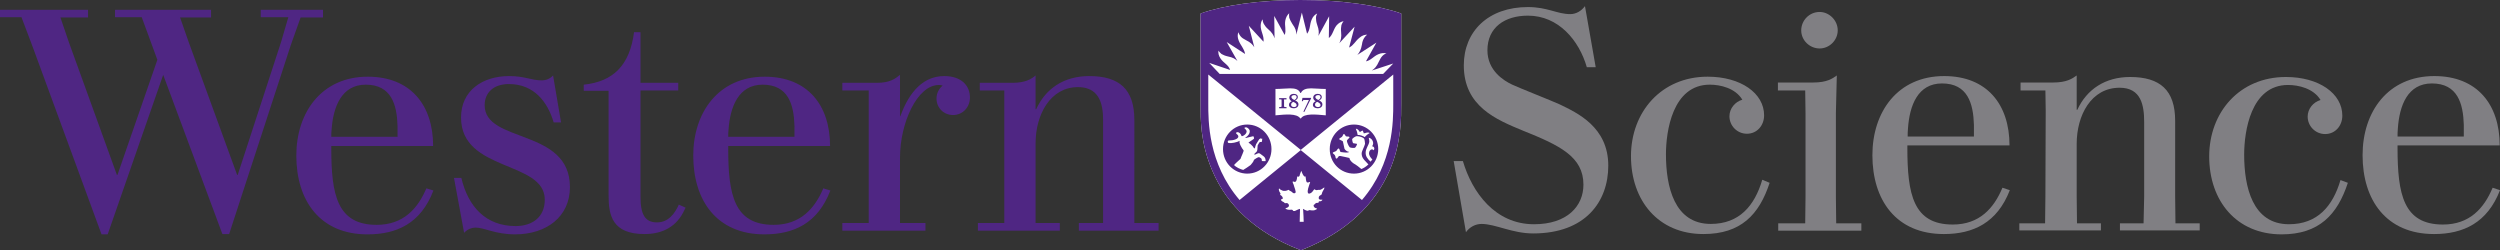
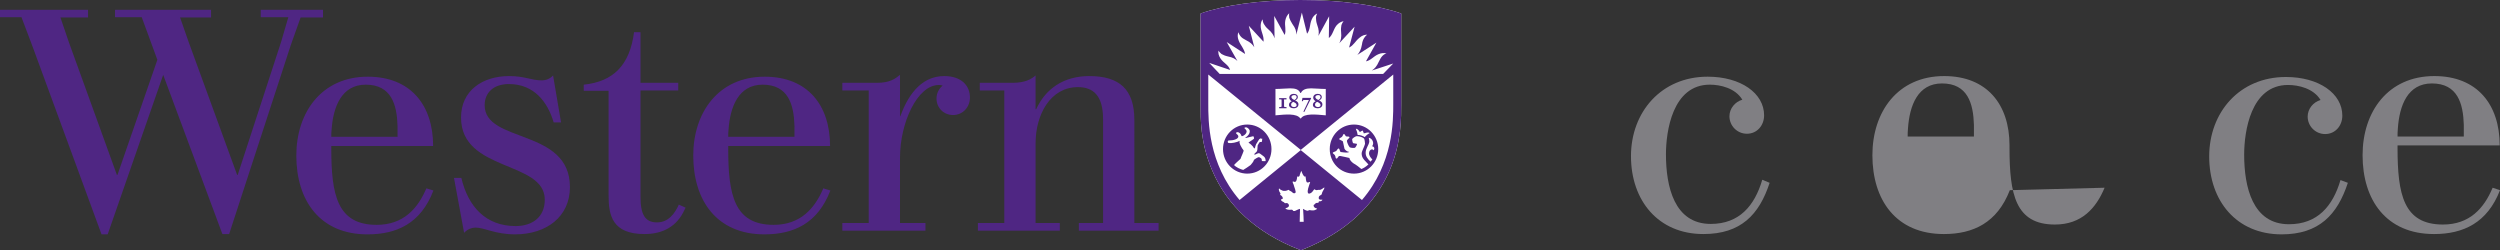
<svg xmlns="http://www.w3.org/2000/svg" version="1.1" id="Layer_1" x="0px" y="0px" viewBox="0 0 815 81.6" style="enable-background:new 0 0 815 81.6;" xml:space="preserve">
  <rect x="0" y="0" width="815" height="81.6" fill="#333333" stroke="none" />
  <style type="text/css">
	.st0{fill:#4F2683;}
	.st1{fill:#807F83;}
	.st2{fill:#FFFFFF;}
</style>
  <g>
    <path class="st0" d="M180.3,24.6c-0.9,1-2.2,1.6-3.7,1.6c-3.4,0-5.5-1.4-10.6-1.4c-8.8,0-15.7,4.8-15.7,13.5   c0,17.8,27.3,14,27.3,26.8c0,5.8-4.2,8.6-9.5,8.6c-9.8,0-15.5-6.4-17.7-15.7h-2.4l3.3,17.9c1.1-1.2,2.5-1.7,3.8-1.7   c2.8,0,6.4,2.2,12.8,2.2c10.2,0,17.9-5.7,17.9-15.4c0-19.3-27.8-14.2-27.8-26.7c0-4,2.8-6.9,7.9-6.9c8.1,0,12.6,5.7,14.6,12.5h2.4   L180.3,24.6z M318.8,72.7v2.5h26.7v-2.5h-7.9v-26c0-9.3,4.8-18.3,13.8-18.3c5.1,0,8.2,2.9,8.2,10.4v33.9h-7.9v2.5h26v-2.5h-7.9   V39.1c0-10-4.9-14.3-14.7-14.3c-8.2,0-14.2,4-17.3,10.8h-0.2v-11c-1.3,1.1-3.2,2.4-7.6,2.4c-2.9,0-10.6,0-10.6,0v2.5h8v43.2H318.8z    M221.3,66.7c-1.3,2.9-3.4,5.8-7.1,5.8c-3.8,0-5.4-2.4-5.4-8.3V29.5h12.3V27h-12.3V10.5h-2.1c-1.4,10.7-6.7,16.1-16.4,17.1v2l0,0h0   h8.1v34.2c0,6.4,1.2,12.5,11.7,12.5c6.6,0,10.5-3,12.6-7l0.8-1.6L221.3,66.7z M316.2,31.8c0-4-2.9-7-8.4-7   c-8.1,0-12.2,7.3-14.3,13.1h-0.1V24.4c-1.6,1.3-3.3,2.6-7.6,2.6c-3.1,0-11.2,0-11.2,0v2.5h8.6v43.2h-8.6v2.5h27.1v-2.5h-8.3V51.4   c0-11.3,5.6-23.7,12.7-23.7c0.5,0,0.9,0.1,1.2,0.2c-1.2,1-2,2.5-2,4.2c0,3.1,2.4,5.4,5.4,5.4C313.9,37.5,316.2,34.9,316.2,31.8z    M139,61.4c-2.8,6.6-7.5,11.9-16.2,11.9c-12.9,0-14.8-9.8-14.8-24.9v-0.8h33.2c0-13.4-7.4-22.6-21.3-22.6   c-15.1,0-23.3,11.7-23.3,25.7c0,14.7,7.7,25.7,23.2,25.7c9.6,0,17.4-3.6,21.5-14.3L139,61.4z M108.1,42.3   c0.5-7.5,3.3-14.7,11.1-14.7c8.4,0,10.2,6.5,10.4,13.5c0,0.6,0,2.9,0,3.5H108C108,43.8,108,43,108.1,42.3z M268.4,61.4   c-2.8,6.6-7.5,11.9-16.2,11.9c-12.9,0-14.8-9.8-14.8-24.9v-0.8h33.2c0-13.4-7.4-22.6-21.3-22.6C234.2,25,226,36.7,226,50.7   c0,14.7,7.7,25.7,23.2,25.7c9.6,0,17.4-3.6,21.5-14.3L268.4,61.4z M237.5,42.3c0.5-7.5,3.3-14.7,11.1-14.7   c8.4,0,10.2,6.5,10.4,13.5c0,0.6,0,2.9,0,3.5h-21.6C237.4,43.8,237.4,43,237.5,42.3z M53.2,24.4c-4.4,12.7-18.1,52-18.1,52h-2   l-22.4-61L7,5.6H0V3.2h28.7v2.5h-9l2.8,8.2L38.1,57h0.2l13-37.5L46.2,5.6h-8.7V3.2h31.3v2.5H58.7l2.8,8L77.3,57h0.2l14.1-43.2   L94,5.6h-9V3.2h20.3v2.5h-7.3l-3.2,9L74.7,76.3h-2.2L53.2,24.4z" />
  </g>
  <g>
-     <path class="st1" d="M496.5,42.6c-8.7-3.6-19.3-7.9-19.3-21.3c0-11.1,8-19,20.9-19c6.4,0,9.5,2.3,13.8,2.3c1.9,0,3.6-1,4.8-2.6   l3.5,19.9h-2.9c-2.5-8.7-9.2-16.8-19.2-16.8c-7.5,0-13.2,3.8-13.2,11.3c0,6.6,5.3,9.9,8.1,11.2c2.1,1,13,5.3,15.4,6.4   c5.8,2.8,15.9,7.4,15.9,20c0,11.7-7.4,22.1-24.5,22.1c-6.8,0-12.3-3.1-16.8-3.1c-2,0-3.9,1-5.1,2.7l-4-23.2h3   c3,10.2,10.5,20.6,23.2,20.6c10.8,0,16.1-5.9,16.1-12.9C516.2,51.1,508.5,47.4,496.5,42.6z" />
    <path class="st1" d="M576.9,59.6c-3.4,10.4-9.4,16.7-21.6,16.7c-14.7,0-23.6-10.9-23.6-25.4c0-14.4,9.9-25.9,25-25.9   c10.8,0,18.4,5.4,18.4,12.6c0,3.3-2.3,6-5.6,6c-3.2,0-5.7-2.6-5.7-5.7c0-2.5,1.8-4.7,4.2-5.4c-2.3-3.8-7.2-4.9-10.6-4.9   c-12.2,0-14.3,15.3-14.3,22.7c0,10.5,2.7,22.7,14.6,22.7c9.3,0,14.3-5.9,16.8-14.4L576.9,59.6z" />
-     <path class="st1" d="M598.5,36.9v27.2l0.1,8.7h8.2v2.4h-27.1v-2.4h8.8l0.1-8.7V36.9l-0.1-7.4h-8.9v-2.6c7.8,0,11.5,0,11.5,0   c4.5,0,6.3-1.3,7.7-2.3L598.5,36.9z M593.2,15.8c3.2,0,5.9-2.7,5.9-5.9c0-3.3-2.8-6-5.9-6c-3.4,0-6,2.8-6,6   C587.2,13.2,590,15.8,593.2,15.8z" />
-     <path class="st1" d="M655.2,62c-4.1,10.6-11.9,14.3-21.5,14.3c-15.6,0-23.3-11.1-23.3-25.7c0-14.1,8.2-25.8,23.4-25.8   c13.9,0,21.3,9.2,21.3,22.6h-33.3v0.8c0,15.1,1.9,25,14.8,25c8.7,0,13.4-5.3,16.2-12L655.2,62z M621.9,44.5h21.6c0-0.6,0-3.1,0-3.8   c-0.2-6.9-2-13.5-10.4-13.5c-7.9,0-10.6,7.2-11.1,14.7C621.9,42.7,621.9,43.8,621.9,44.5z" />
-     <path class="st1" d="M666.7,72.8l0.1-8.8l0.1-27.9l-0.1-6.6h-8.1v-2.6c7.8,0,10.6,0,10.6,0c4.5,0,6.3-1.3,7.7-2.3v11.2h0.2   c3.1-6.7,9.1-10.7,17.2-10.7c9.8,0,14.7,4.3,14.7,14.3V64l0.1,8.8h7.9v2.3h-26v-2.3h7.7l0.2-8.8V39.8c0-5.5-1-11.2-8-11.2   c-9.3,0-14,9-14,18.3V64l0.1,8.8h7.8v2.3h-26.6v-2.3H666.7z" />
+     <path class="st1" d="M655.2,62c-4.1,10.6-11.9,14.3-21.5,14.3c-15.6,0-23.3-11.1-23.3-25.7c0-14.1,8.2-25.8,23.4-25.8   c13.9,0,21.3,9.2,21.3,22.6v0.8c0,15.1,1.9,25,14.8,25c8.7,0,13.4-5.3,16.2-12L655.2,62z M621.9,44.5h21.6c0-0.6,0-3.1,0-3.8   c-0.2-6.9-2-13.5-10.4-13.5c-7.9,0-10.6,7.2-11.1,14.7C621.9,42.7,621.9,43.8,621.9,44.5z" />
    <path class="st1" d="M765.4,59.6C762,70,756,76.4,743.8,76.4c-14.7,0-23.6-10.9-23.6-25.4c0-14.4,9.9-25.9,25-25.9   c10.8,0,18.4,5.4,18.4,12.6c0,3.3-2.3,6-5.6,6c-3.2,0-5.7-2.6-5.7-5.7c0-2.5,1.8-4.7,4.2-5.4c-2.3-3.8-7.2-4.9-10.6-4.9   c-12.2,0-14.3,15.3-14.3,22.7c0,10.5,2.7,22.7,14.6,22.7c9.3,0,14.3-5.9,16.8-14.4L765.4,59.6z" />
    <path class="st1" d="M815,62c-4.1,10.6-11.9,14.3-21.5,14.3c-15.6,0-23.3-11.1-23.3-25.7c0-14.1,8.2-25.8,23.4-25.8   c13.9,0,21.3,9.2,21.3,22.6h-33.3v0.8c0,15.1,1.9,25,14.8,25c8.7,0,13.4-5.3,16.2-12L815,62z M781.6,44.5h21.6c0-0.6,0-3.1,0-3.8   c-0.2-6.9-2-13.5-10.4-13.5c-7.9,0-10.6,7.2-11.1,14.7C781.6,42.7,781.6,43.8,781.6,44.5z" />
  </g>
  <g>
    <path class="st2" d="M453,55.6c-5,11.5-14.5,20.2-28.2,25.7l-0.7,0.3l-0.7-0.3c-13.7-5.4-23.3-14.1-28.2-25.7   c-4-9.3-3.8-17.1-3.8-21.4l0-29.8c7.6-2.7,19.3-4.4,32.5-4.4c13.4,0,25.3,1.7,32.9,4.4l0,29.3C456.8,37.9,457,46.3,453,55.6z" />
    <path class="st0" d="M453,55.6c-5,11.5-14.5,20.2-28.2,25.7l-0.7,0.3l-0.7-0.3c-13.7-5.4-23.3-14.1-28.2-25.7   c-4-9.3-3.8-17.1-3.8-21.4l0-29.8c7.6-2.7,19.3-4.4,32.5-4.4c13.4,0,25.3,1.7,32.9,4.4l0,29.3C456.8,37.9,457,46.3,453,55.6z    M423.9,30.3c-0.5-1.2-1.7-1.5-3.3-1.5c-1.3,0-3,0.2-4.8,0.2v8.6c3.3-0.3,6.9-0.7,8.1,1h0.2c1.1-1.7,4.8-1.3,8.1-1V29   c-1.8,0-3.4-0.2-4.8-0.2c-1.6,0-2.8,0.4-3.3,1.5H423.9z M427.4,31.9h-2.8l-0.2,1.1h0.3l0.2-0.4h1.8l-1.8,3.8l0.3,0.1l2.2-4.4l0,0   L427.4,31.9z M418.9,32.4h0.5V32l-0.1,0c-0.1,0-0.3,0-0.4,0c-0.2,0-0.5,0-0.7,0c-0.2,0-0.4,0-0.7,0c-0.1,0-0.3,0-0.4,0l-0.1,0v0.4   h0.5c0.3,0,0.3,0,0.3,0.4v1.7c0,0.3,0,0.4-0.6,0.4H417v0.4l0.1,0c0.2,0,0.3,0,0.5,0c0.2,0,0.4,0,0.6,0c0.3,0,0.5,0,0.8,0   c0.1,0,0.2,0,0.3,0l0.1,0v-0.4h-0.2c-0.5,0-0.6,0-0.6-0.4v-1.7C418.5,32.4,418.6,32.4,418.9,32.4z M423.3,34c0,0.8-0.6,1.3-1.6,1.3   c-0.9,0-1.5-0.5-1.5-1.1c0-0.7,0.5-1,0.9-1.2c-0.5-0.3-0.8-0.7-0.8-1.2c0-0.5,0.4-1.2,1.5-1.2c0.9,0,1.3,0.5,1.3,1   c0,0.5-0.3,0.9-0.9,1.1C422.9,33.1,423.3,33.4,423.3,34z M422,32.6c0.3-0.2,0.7-0.5,0.7-0.9c0-0.7-0.6-0.7-0.8-0.7   c-0.5,0-0.9,0.3-0.9,0.6C421,32,421.3,32.3,422,32.6z M422.7,34.3c0-0.4-0.2-0.7-1.1-1.1c-0.4,0.2-0.7,0.5-0.7,0.9   c0,0.7,0.6,0.8,1,0.8C422.3,34.9,422.7,34.7,422.7,34.3z M431.1,34c0,0.8-0.6,1.3-1.6,1.3c-0.9,0-1.5-0.5-1.5-1.1   c0-0.7,0.5-1,0.9-1.2c-0.5-0.3-0.8-0.7-0.8-1.2c0-0.5,0.4-1.2,1.5-1.2c0.9,0,1.3,0.5,1.3,1c0,0.5-0.3,0.9-0.9,1.1   C430.7,33.1,431.1,33.4,431.1,34z M429.8,32.6c0.3-0.2,0.7-0.5,0.7-0.9c0-0.7-0.6-0.7-0.8-0.7c-0.5,0-0.9,0.3-0.9,0.6   C428.8,32,429.1,32.3,429.8,32.6z M430.5,34.3c0-0.4-0.2-0.7-1.1-1.1c-0.4,0.2-0.7,0.5-0.7,0.9c0,0.7,0.6,0.8,1,0.8   C430.1,34.9,430.5,34.7,430.5,34.3z M393.9,24.3l0,9.4c0,5.7-0.1,19.5,10.2,31.5l20-16.3L393.9,24.3L393.9,24.3z M454.2,24.3   L454.2,24.3l-30.2,24.6l20,16.3c10.3-12,10.2-25.8,10.2-31.5L454.2,24.3z M454.2,20.7l-7,2.3l0,0c0.9-0.6,1.6-1.3,2.3-2.9   c0.4-0.8,0.7-1.4,1.2-1.9c0.4-0.4,0.9-0.7,1.3-0.8c-0.9-0.2-1.8-0.1-2.7,0.3c-1.6,0.7-2.4,2-4,2.3l3.4-6.1l-6.2,4l0,0   c0.7-0.8,1.2-1.7,1.5-3.4c0.1-0.9,0.4-1.6,0.7-2.1c0.3-0.5,0.7-0.9,1-1.1c-0.9,0-1.7,0.3-2.5,1c-1.4,1.1-1.9,2.5-3.4,3.2l1.8-6.8   l-5,5.4l0,0c0.5-0.9,0.8-1.9,0.6-3.7c-0.1-0.9,0-1.6,0.1-2.2c0.2-0.6,0.5-1,0.7-1.3c-0.9,0.2-1.6,0.6-2.3,1.4   c-1.1,1.4-1.2,3.1-2.5,4.1l0.1-7.1l-3.5,6.4c0.2-1,0.2-2-0.4-3.6c-0.3-0.9-0.4-1.6-0.4-2.2c0-0.6,0.2-1.1,0.4-1.5   c-0.8,0.4-1.4,1-1.8,2c-0.7,1.6-0.4,3.2-1.5,4.6l-1.7-6.9l-1.8,7.2h0c0-1.1-0.2-2-1.3-3.5c-0.5-0.8-0.8-1.4-1-2   c-0.1-0.6-0.1-1.2,0-1.5c-0.7,0.6-1.1,1.4-1.3,2.4c-0.3,1.7,0.4,3.2-0.2,4.7l-3.4-6.2l0.1,7.3c-0.3-1-0.8-1.9-2.1-3   c-0.7-0.6-1.1-1.2-1.4-1.7c-0.3-0.6-0.4-1.1-0.4-1.5c-0.5,0.7-0.7,1.6-0.6,2.6c0.2,1.7,1.1,2.9,0.9,4.7l-4.8-5.2l1.8,7   c-0.5-0.8-1.2-1.6-2.7-2.3c-0.8-0.4-1.4-0.8-1.8-1.3c-0.4-0.5-0.6-1-0.7-1.3c-0.3,0.8-0.3,1.7,0.1,2.7c0.6,1.6,1.8,2.6,2.1,4.4   l-6-3.9l3.5,6.2c-0.7-0.7-1.5-1.2-3.1-1.5c-0.9-0.2-1.6-0.5-2.1-0.8c-0.5-0.4-0.8-0.8-1-1.1c-0.1,0.9,0.1,1.7,0.7,2.6   c1,1.5,2.6,2,3.1,3.7l-6.8-2.3l3.4,3.6h53.3L454.2,20.7z M430.9,65.4c0.1,0,0.2-0.3,0.2-0.3c-0.1,0-0.3,0-0.6,0   c-0.3,0-0.6-0.2-0.6-0.5c0-0.4,0.1-0.7,0.5-0.9c0.1-0.1,0.4-0.2,0.5-0.4c0-0.2,0.1-0.5,0.2-0.7c0.1-0.3,0.3-0.5,0.5-0.9   c0.1-0.2,0.2-0.5,0.1-0.6c-0.3,0.2-1.1,0.9-1.6,0.8c-0.2,0-0.2,0-0.4,0c-0.4,0.1-0.8,0.2-1.1-0.2c-0.2,0-0.5,0.4-0.6,0.6   c-0.2,0.2-0.3,0.4-0.6,0.6c-0.2,0.1-0.6,0.3-0.8,0.2c-0.3-0.1-0.3-0.6-0.3-0.8c0-0.3,0.2-1.2,0.5-2c0-0.1,0.3-0.7,0.3-0.9   c0,0,0-0.1-0.1-0.1c-0.1,0-0.4,0.2-0.6,0.2c-0.2,0-0.4,0-0.5-0.3c-0.2-0.4-0.2-1.4-0.3-1.7c-0.2,0.1-0.4,0.1-0.6-0.2   c-0.2-0.3-0.4-0.6-0.5-0.9c0-0.1-0.2-0.5-0.3-0.7c-0.1,0.3-0.2,0.5-0.3,0.8c-0.1,0.2-0.2,0.5-0.2,0.7c-0.1,0.2-0.2,0.4-0.4,0.4   c-0.1,0-0.2,0-0.3-0.1c-0.1,0-0.1,0.1-0.1,0.2c-0.1,0.2-0.1,0.4-0.1,0.6c-0.1,0.4-0.2,0.9-0.6,1c-0.2,0-0.3,0-0.5-0.1   c-0.4-0.2-0.3,0.2-0.2,0.5c0.1,0.2,0.3,0.6,0.4,1.1c0.2,0.5,0.5,1.5,0.5,1.8c0,0.3-0.4,0.6-0.9,0.3c-0.1-0.1-0.4-0.4-0.6-0.5   c-0.3-0.1-0.6-0.3-0.8-0.5c-0.1,0-0.4,0.1-0.5,0.2c-0.9,0.3-1.5,0.1-1.8-0.1c-0.2-0.1-0.5-0.2-0.6-0.4c0-0.1-0.1-0.1-0.2-0.1   c-0.1,0-0.1,0.2-0.1,0.3c0,0.2,0.1,0.5,0.2,0.7c0.1,0.2,0.2,0.3,0.3,0.5c0.1,0.2,0.1,0.3-0.1,0.4c0,0.2,0.2,0.2,0.3,0.3   c0.1,0.1,0.3,0.2,0.4,0.4c0.1,0.2,0.2,0.3,0.2,0.5c0,0.2-0.2,0.4-0.6,0.4c-0.1,0.3,0.3,0.6,0.5,0.7c0.1,0.1,0.3,0.1,0.4,0.2   c0.1,0.1,0.3,0.2,0.3,0.3c0.2,0.1,0.4,0,0.7,0c0.2,0,0.4,0.2,0.5,0.3c0.1,0.1,0.2,0.3,0.2,0.5c0,0.7-1.2,0.9-1.2,0.9   c0.3,0.4,0.9,0.5,1.5,0.5c0.3,0,0.4-0.1,0.7,0c0.2,0,0.3,0.2,0.3,0.3c0.1,0.1,0.3,0.1,0.5,0.1c0.1,0,0.2,0,0.3-0.1   c0.2-0.1,1.2-0.6,1.5-0.6l-0.1,4.2h1.3c0,0-0.1-3.5-0.2-4.2c0.2,0,0.3,0.1,0.5,0.3c0.2,0.1,0.9,0.4,1.2,0.3   c0.1-0.3,0.6-0.2,1.2-0.1c0.2,0,0.8,0,0.9-0.1c0.3-0.1,0.6-0.2,0.8-0.5c-0.6-0.1-1-0.4-1.1-0.7c-0.1-0.2-0.1-0.5,0.1-0.6   c0.1-0.1,0.1,0,0.2-0.1c0.1-0.1,0.2-0.3,0.4-0.4c0.2-0.1,0.8,0,0.9-0.2c-0.1-0.1,0-0.3,0.1-0.3c0.1-0.1,0.2-0.1,0.3-0.1   C430.5,65.7,430.8,65.5,430.9,65.4z M406.6,56.6c4.4,0,7.9-3.6,7.9-8c0-4.4-3.5-8-7.9-8c-4.4,0-7.9,3.6-7.9,8   C398.7,53.1,402.3,56.6,406.6,56.6z M411.5,45.2c0,0.2-0.1,1-0.2,1.1c-0.1,0-0.3,0-0.5,0c-0.1,0-0.1,0-0.2,0.1   c-0.2,0.3-0.4,0.6-0.6,1c0,0.5-0.1,0.8-0.1,1.4c0,0.2-0.1,0.3-0.2,0.6c-0.2,0.2-0.6,0.6-0.7,0.7c-0.2,0.1-0.1,0.4,0.1,0.3   c0.1,0,0.6-0.2,0.7-0.3c0.3-0.1,0.6-0.3,1,0c0.2,0.2,1,0.7,1.2,0.9c0.2,0.2,0.3,0.3,0.4,0.5c0.2,0.4,0.2,0.9,0.2,1   c-0.1,0.1-1,0-1.2,0c-0.1-0.1,0-0.6-0.2-0.8c-0.1-0.1-0.2-0.2-0.4-0.3c-0.3-0.2-0.5-0.2-0.7-0.1c-0.3,0.1-0.9,0.5-1.3,0.8   c-0.1,0.6-0.8,1.3-1.1,1.7c-0.8,0.6-1.6,1.1-2.4,1.6c-0.9-0.2-2.4-0.9-3-1.6c0.8-0.9,1.5-1.4,2.1-2c0.2-0.7,1.2-2.6,1-2.8   c-0.6-0.7-1.7-2.6-1.2-3.1c-1,0.5-2.7,0.9-3.7,0.7c-0.3,0-0.4-0.8,0.1-0.8c1.6,0,3.1-0.5,3.1-1.3c0-0.5-0.6-0.8-0.7-1   c-0.2-0.2,0.2-0.5,0.6-0.4c0.4,0.1,0.8,0.4,1,0.9c0.1,0.2,0.1,0.4,0.3,0.4c0.3,0,1.6-0.7,1.5-1.7c-0.1-0.3-0.3-0.5-0.5-0.7   c-0.2-0.1-0.2-0.2-0.2-0.3c0-0.1,0.3-0.2,0.5-0.2c0.4,0,1,0.5,1.2,1c0.1,0.5,0,1.4-1.3,2.3c-0.1,0.1-0.2,0.2,0,0.2   c0.5-0.1,2.3-0.6,2.5-0.6c0.1,0.2,0.3,0.6,0.2,0.8c-0.1,0.2-1.2,0.8-1.8,1.3c0.8,0.5,1.2,1,1.4,1.2c0.1,0.2,0.3,0.5,0.4,0.6   c0.1,0.1,0.3,0.1,0.3,0c0.1-0.4,0.3-1.2,0.4-1.3c0.1-0.1,0.9-1.4,1-1.6c0.2-0.2,0.4-0.3,0.7-0.3C410.8,45.3,411.4,45.2,411.5,45.2z    M441.4,56.6c4.4,0,7.9-3.6,7.9-8c0-4.4-3.5-8-7.9-8c-4.4,0-7.9,3.6-7.9,8C433.5,53.1,437,56.6,441.4,56.6z M445,43.4   c0.2-0.1,1.2-0.4,1.5,0c-0.6,0.3-1.2,0.8-1.6,1.3c-0.5-0.4-1.8-0.8-2.3-0.7c-0.1-0.7-0.3-1.4-0.6-2c0.6-0.1,1.1,0.7,1.2,0.9   c0.1,0.1,0.1,0.1,0.2,0.1c0,0,0.6-0.4,0.7-0.4c0.1-0.1,0.2,0,0.2,0.1c0.1,0.1,0.3,0.8,0.3,0.8C444.8,43.4,444.9,43.4,445,43.4z    M442.2,44.4c0.1,0,0.2,0,0.3,0c0.7,0,1.9,0.4,2.2,0.8c0.2,0.4,0.3,1.5,0.3,1.7c-0.2,0.9-1.1,2.4-1.1,3.1c0,0.6,0.1,1.3,0.8,2.1   c0.4,0.4,1,1.1,1.4,1.5c-0.7,0.7-1.7,1.3-2.3,1.5c-0.3-0.3-2-1.6-2.5-1.8c-0.7-0.5-1.3-1.1-1.4-1.8c-0.4-0.1-2.1-0.5-2.7-0.6   c-0.5-0.1-0.7-0.1-0.9,0.2c-0.2,0.3-0.4,0.6-0.6,0.6c-0.3,0-0.3-0.4-0.4-0.8c-0.1-0.3-0.2-0.4-0.4-0.6c-0.3-0.2-0.5-0.4-0.4-0.5   c0-0.1,0.2-0.2,0.7-0.4c0.2-0.1,0.4-0.1,0.5-0.3c0.2-0.2,0.4-0.7,0.7-0.7c0.2,0,0.3,0.4,0.4,0.7c0.1,0.3,0.1,0.5,0.6,0.5   c0.8,0.1,2.2,0.3,2.4-0.1c-0.9-0.1-1.3-0.7-1.5-1c-0.1-0.4-0.5-2.2-0.5-2.3c0-0.2-0.3-0.3-0.7-0.5c-0.3-0.1-0.5-0.2-0.5-0.4   c0-0.2,0.3-0.3,0.6-0.5c0.2-0.1,0.3-0.2,0.5-0.5c0-0.1,0.2-0.6,0.4-0.6c0.3,0,0.3,0.3,0.5,0.5c0.1,0.2,0.2,0.3,0.6,0.3   c0.2,0,0.7,0,0.7,0.2c0.1,0.2-0.1,0.3-0.3,0.5c-0.4,0.4-0.5,0.5-0.5,0.8c0,0.3,0.5,1.6,0.9,2c0.1,0.1,0.9,0.3,1.6,0.2   c0.3,0,0.8-1,0.8-1.3c0,0-1-0.2-1.2-0.2c-0.3-0.1-0.4-1.2-0.4-1.2C440.7,45.1,442,44.4,442.2,44.4z M446.8,52.7   c-1.1-1-1.6-1.8-1.6-2.9c0-1.5,1.1-2.5,1.2-3.7c0-0.4-0.1-0.8-0.2-1.2c1,0.1,2,1.6,1.1,2.8c0.6,0,1,0.7,0.5,1.3   c-0.1-0.2-0.3-0.3-0.5-0.3c-0.6,0-1,0.6-1,1.3c0,0.6,0.4,1.3,1.1,2C447.1,52.3,447,52.5,446.8,52.7z" />
  </g>
</svg>